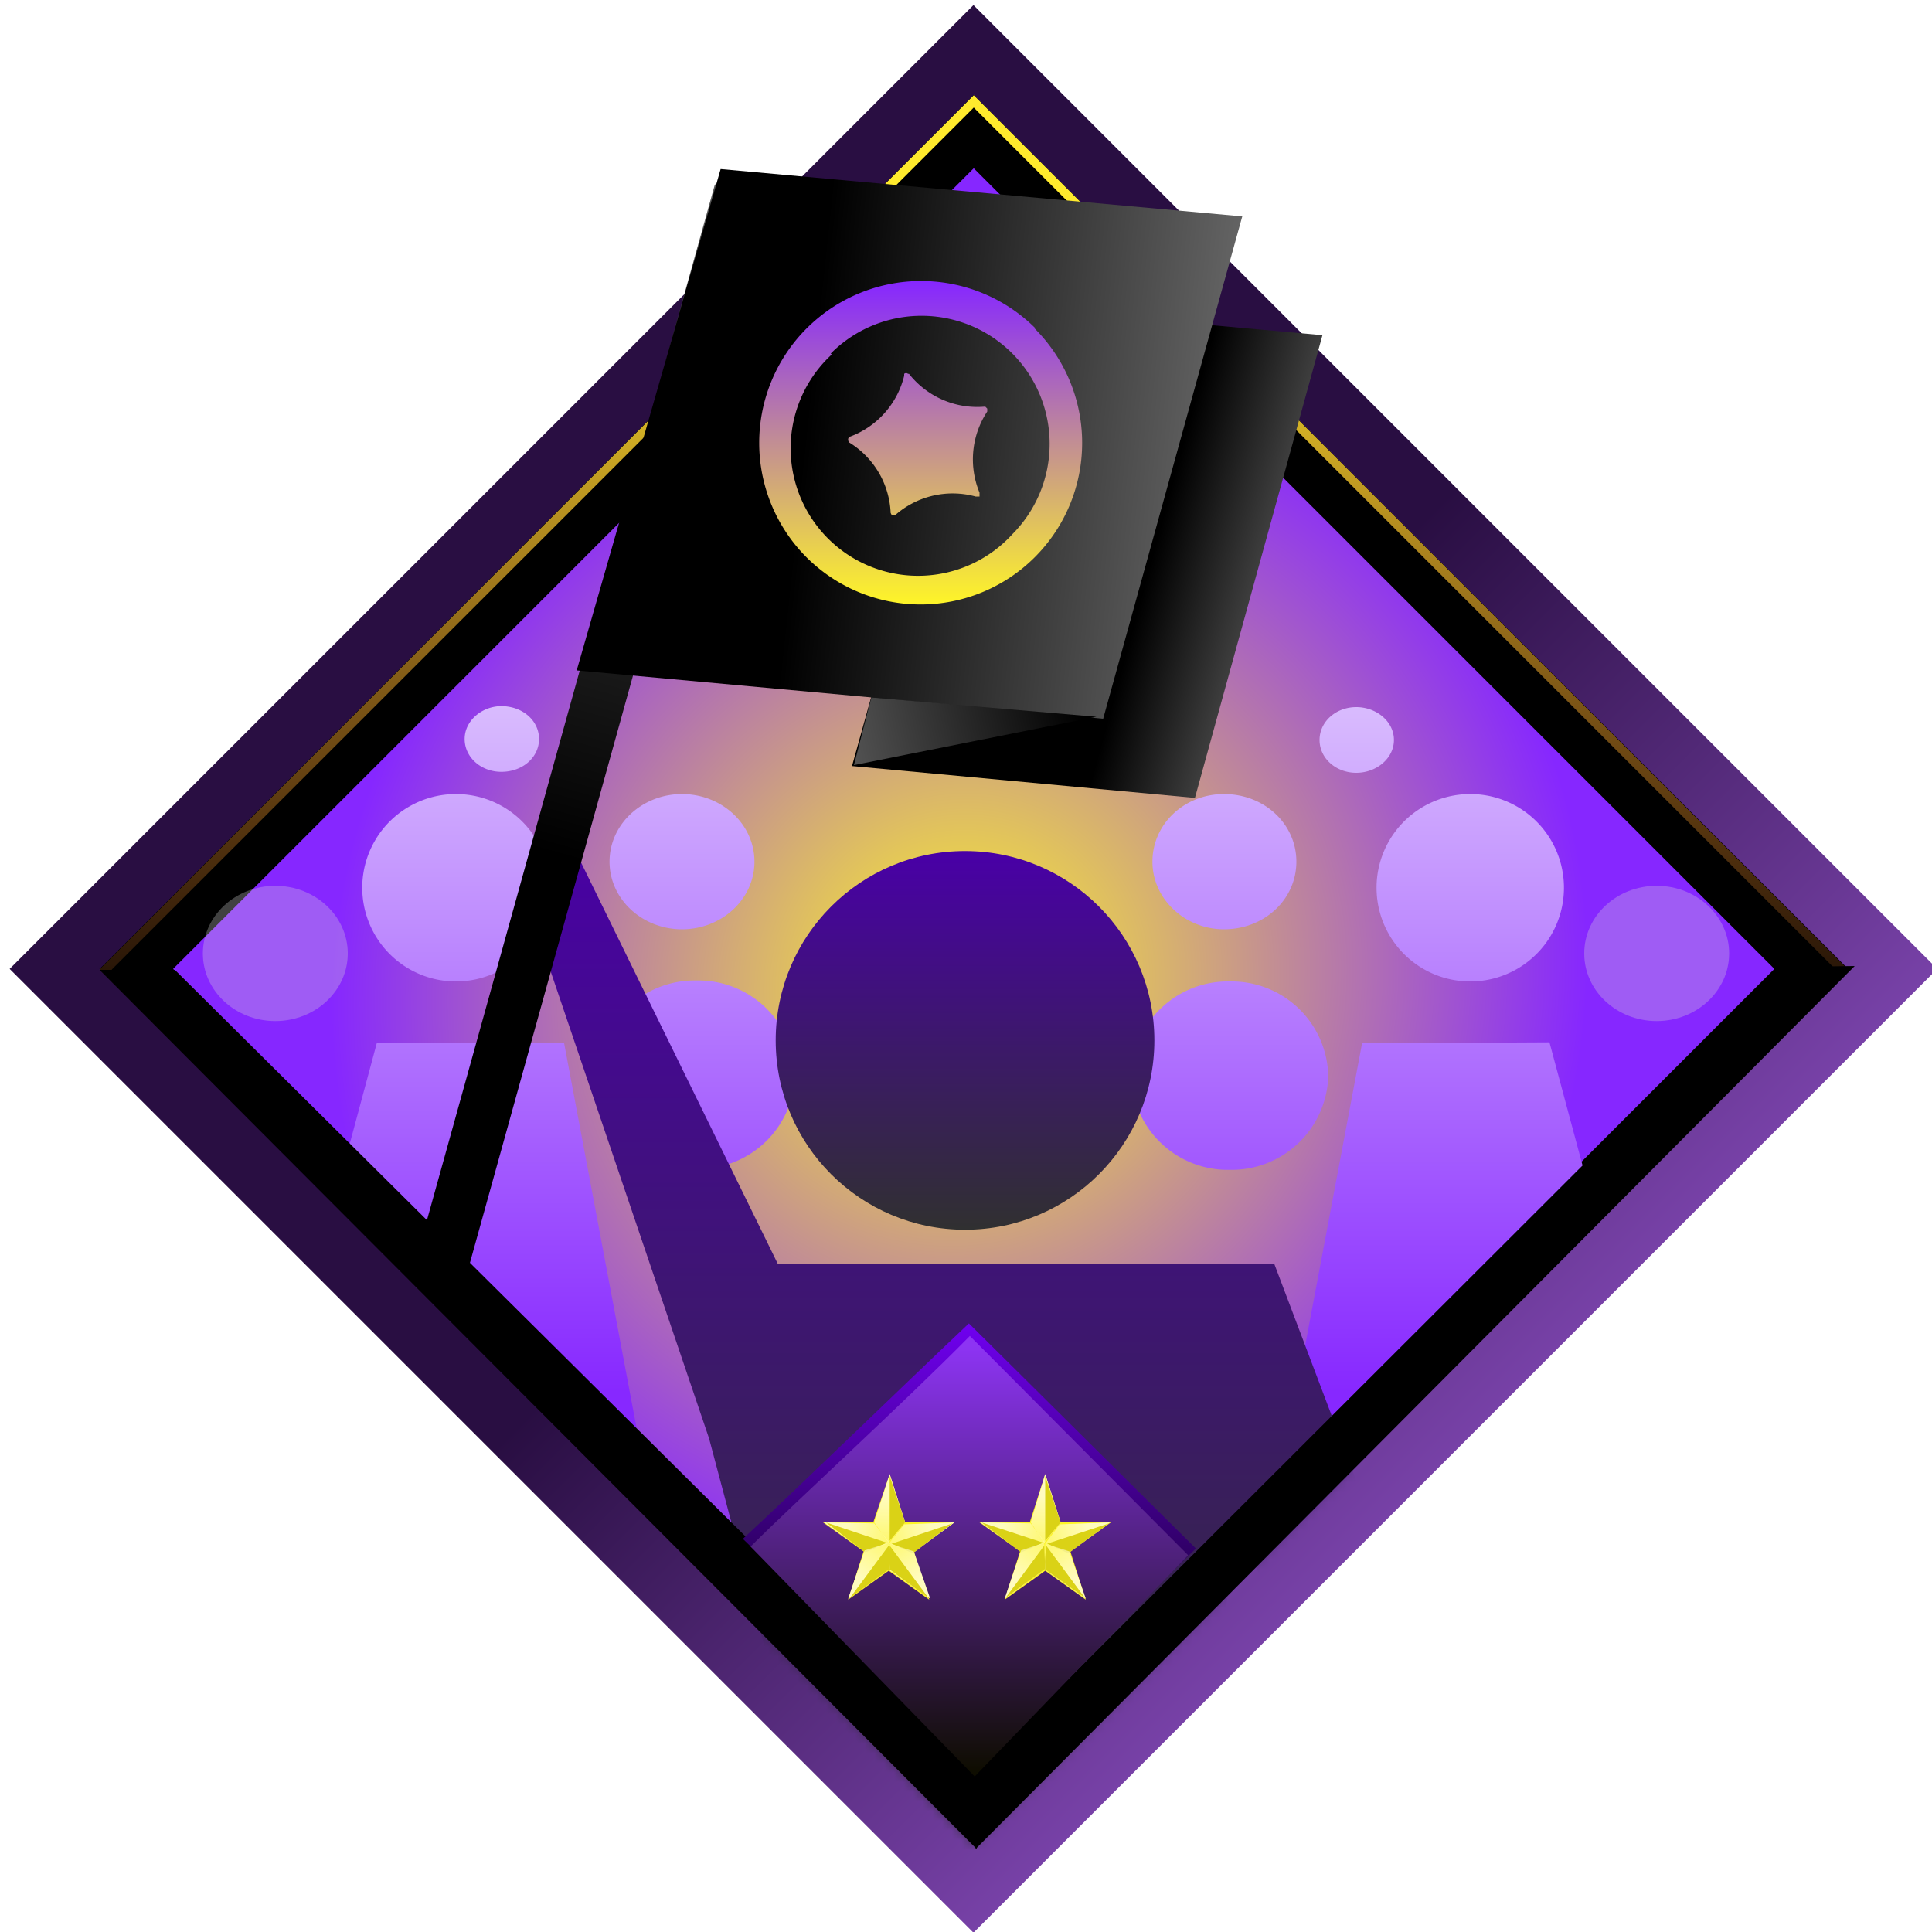
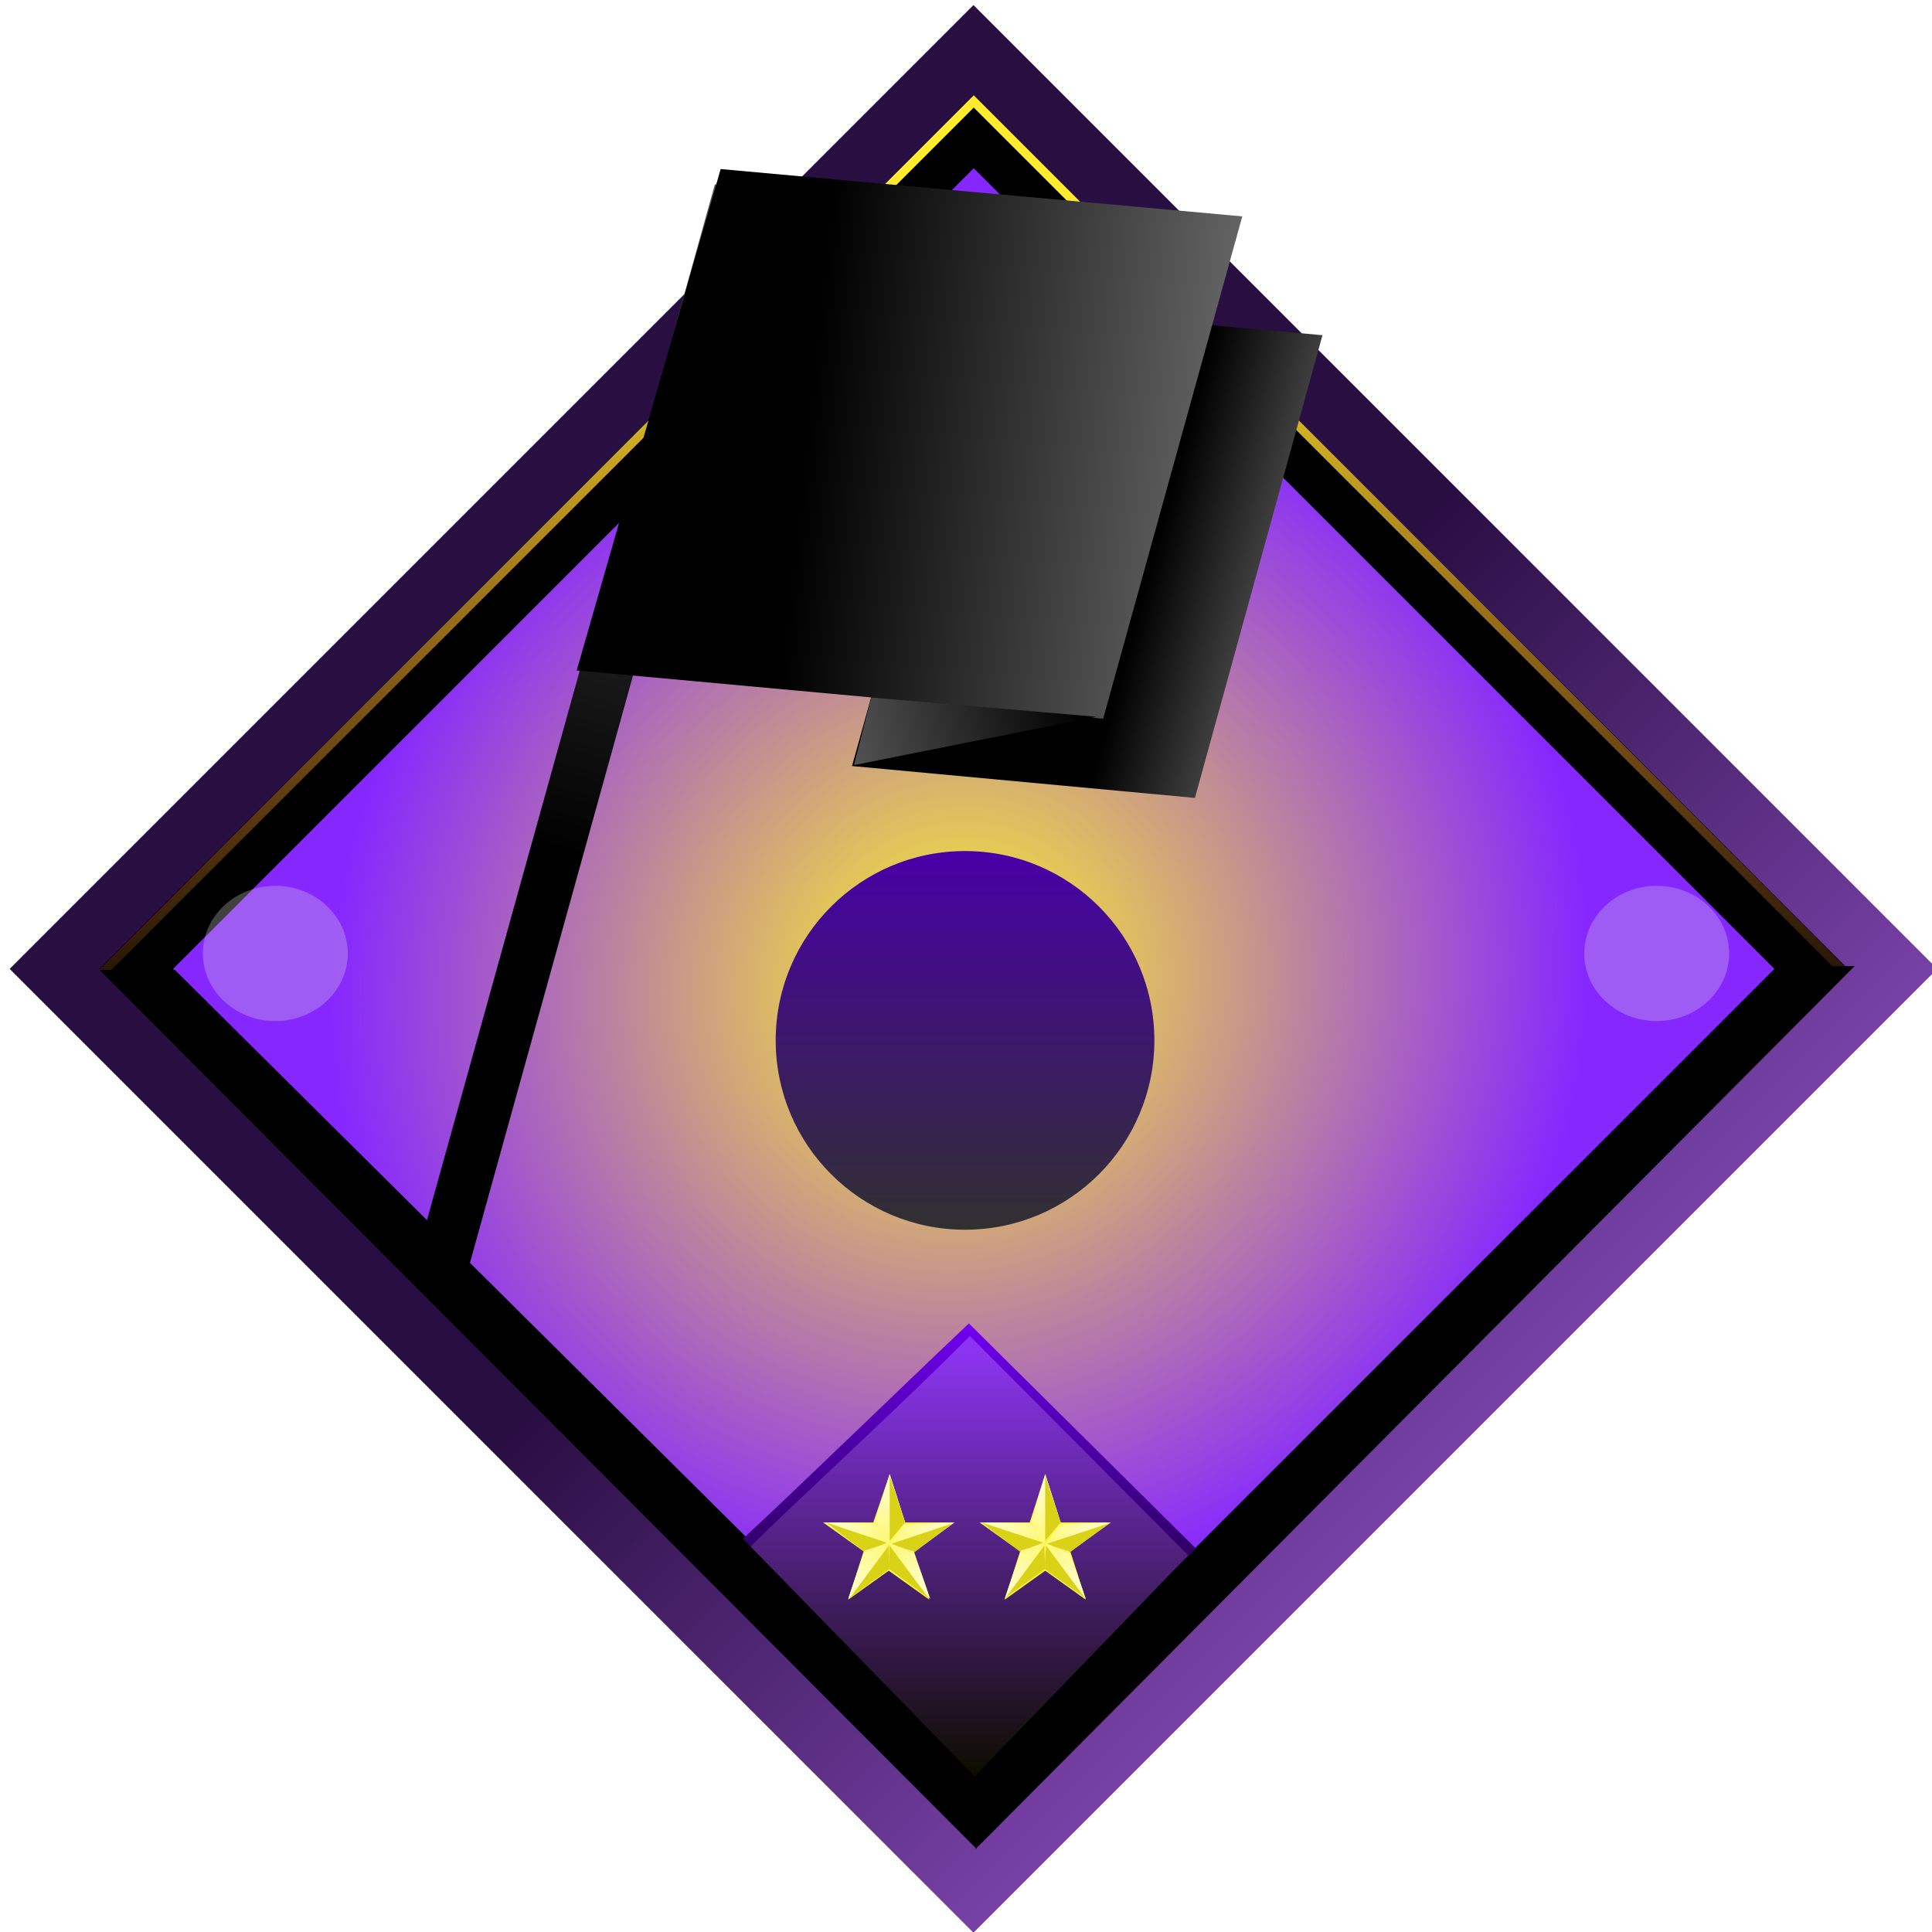
<svg xmlns="http://www.w3.org/2000/svg" fill="none" height="200" viewBox="0 0 200 200" width="200">
  <g clip-path="url(#a)">
    <path transform="rotate(-45 1 100.3)" fill="url(#b)" d="M1 100.3h141.1v141.1H1z" />
    <path transform="rotate(-45 10.3 100.3)" fill="url(#c)" d="M10.3 100.3h128v128h-128z" />
    <path stroke="#000" stroke-width="5.4" d="m14.1 100.3 86.7-86.7 86.7 86.7-86.7 86.7z" />
    <mask id="d" style="mask-type:alpha" maskUnits="userSpaceOnUse" x="10" y="9" width="182" height="182">
-       <path d="m10.3 100.3 10.4-58 80.1-32.6 79.3 32.6 11.3 58-90.6 90.5z" fill="#000" />
-     </mask>
+       </mask>
    <g mask="url(#d)">
      <path fill-rule="evenodd" clip-rule="evenodd" d="M140.4 80c-2.1 0-3.8-1.5-3.8-3.4s1.7-3.4 3.8-3.4c2.1 0 3.9 1.5 3.9 3.4s-1.8 3.4-3.9 3.4m-93.2 21.6a9.7 9.7 0 1 1 0-19.4 9.7 9.7 0 0 1 0 19.4m105 0a9.7 9.7 0 1 0 0-19.4 9.7 9.7 0 0 0 0 19.4M141 108l-8 42.5 18-13 13.7-13.6-4.3-16zm-74.6 42.5-8-42.5H39l-4.3 16 13.7 13.6zm71.1-39.1a10 10 0 0 1-10.2 9.7 10 10 0 0 1-10.2-9.7 10 10 0 0 1 10.2-9.8 10 10 0 0 1 10.2 9.8M72.1 121a10 10 0 0 1-10.2-9.7 10 10 0 0 1 10.2-9.8 10 10 0 0 1 10.2 9.8A10 10 0 0 1 72 121m-8.9-31.8c0 3.9 3.4 7 7.5 7s7.5-3.1 7.5-7-3.4-7-7.5-7-7.5 3.1-7.5 7m-15-12.7c0 1.9 1.7 3.4 3.8 3.4 2.2 0 3.9-1.5 3.9-3.4s-1.7-3.4-3.9-3.4c-2 0-3.8 1.5-3.8 3.4m78.6 19.7c-4 0-7.4-3.1-7.4-7s3.3-7 7.4-7c4.2 0 7.5 3.1 7.5 7s-3.3 7-7.5 7" fill="url(#e)" />
      <path d="m54 91.7 4-6.8 22.5 45.9h51.4l24.4 64.5h-10.4L128 158l-4.6 36h-38l-12-45.1z" fill="url(#f)" />
    </g>
    <ellipse opacity=".3" cx="7.5" cy="7" rx="7.5" ry="7" transform="matrix(-1 0 0 1 179 91.7)" fill="#D9D9D9" />
    <ellipse opacity=".3" cx="7.5" cy="7" rx="7.5" ry="7" transform="matrix(-1 0 0 1 36 91.7)" fill="#D9D9D9" />
    <path transform="rotate(-45 11 100.3)" stroke="url(#g)" stroke-width=".9" d="M10.9 100.3H138v127.1H10.9z" />
    <circle cx="99.9" cy="107.7" r="19.6" fill="url(#h)" />
    <path d="m101.5 31.5 35.4 3.2-13.2 47.9-35.5-3.3z" fill="url(#i)" />
    <path d="M42.7 131.7 74 19.1l5.7-.2-32.6 117.4z" fill="url(#j)" />
    <path d="m74.6 17.5 54 4.9-14.4 52-54.5-5z" fill="url(#k)" />
-     <path d="M94.1 38.7a9 9 0 0 0 7.8 3.4h.1l.2.2v.3a9 9 0 0 0-.8 8.4v.4h-.4a9 9 0 0 0-8.3 1.9h-.4l-.1-.2a9 9 0 0 0-4.3-7.3l-.1-.2v-.1a.3.3 0 0 1 .2-.3 9 9 0 0 0 5.6-6.3v-.2a.3.3 0 0 1 .4 0zm-8-2a13.2 13.2 0 1 0 18.7 18.6A13.2 13.2 0 0 0 86 36.6m21.1-2.6a16.7 16.7 0 1 1-23.6 23.7A16.7 16.7 0 0 1 107.2 34" fill="url(#l)" />
    <path d="m90.2 72.2-1.8 7 25.1-5z" fill="url(#m)" />
    <path d="m10.3 100.4 90.8 91v-8.6l-83-82.4z" fill="#000" />
    <path d="m192 100-91 91.4v-8l83.4-83.3z" fill="#000" />
    <path d="M123.8 160.3 100.3 137c-7.4 7-18.4 17.7-23.4 22.3l24 23.3z" fill="url(#n)" />
    <path d="m123 161-22.6-22.7c-6.9 7-18.1 17.2-22.7 21.8l23.2 23.8z" fill="url(#o)" />
    <g filter="url(#p)">
      <path d="m108.4 153.2 1.6 5h5.2l-4.2 3 1.6 5-4.2-3-4.2 3 1.6-5-4.2-3h5.2z" fill="#FDF427" />
      <path d="m108.3 160.3-1.4-2.1 1.5-5 1.6 5z" fill="url(#q)" />
      <path d="M108.4 153.4v6.7l1.6-1.9z" fill="#DAD216" />
      <path d="m108.4 160.4 1.5-2 5.2-.2-4.2 3.1z" fill="url(#r)" />
      <path d="m115 158.3-6.4 2.1 2.2 1z" fill="#DAD216" />
      <path d="m108.4 160.3-1.5-2-5.2-.1 4.2 3z" fill="url(#s)" />
      <path d="m101.8 158.2 6.4 2.1-2.3 1z" fill="#DAD216" />
      <path d="m108.4 160.4 2.5.8 1.7 4.9-4.2-3z" fill="url(#t)" />
      <path d="m112.5 166-4-5.4-.2 2.4z" fill="#DAD216" />
      <path d="m108.3 160.3-2.4.8-1.7 5 4.2-3.1z" fill="url(#u)" />
      <path d="m104.3 166 4-5.4.1 2.4z" fill="#DAD216" />
    </g>
    <g filter="url(#v)">
      <path d="m92.3 153.2 1.6 5H99l-4.2 3 1.6 5-4.2-3-4.2 3 1.6-5-4.2-3h5.2z" fill="#FDF427" />
      <path d="m92.2 160.3-1.5-2.1 1.6-5 1.6 5z" fill="url(#w)" />
      <path d="M92.3 153.4v6.7l1.6-1.9z" fill="#DAD216" />
      <path d="m92.2 160.4 1.6-2 5.2-.2-4.2 3.1z" fill="url(#x)" />
      <path d="m98.8 158.3-6.3 2.1 2.2 1z" fill="#DAD216" />
      <path d="m92.3 160.3-1.6-2-5.2-.1 4.3 3z" fill="url(#y)" />
      <path d="m85.7 158.2 6.3 2.1-2.2 1z" fill="#DAD216" />
      <path d="m92.3 160.4 2.5.8 1.7 4.9-4.3-3z" fill="url(#z)" />
      <path d="m96.3 166-4-5.4-.1 2.4z" fill="#DAD216" />
      <path d="m92.2 160.3-2.5.8-1.7 5 4.3-3.1z" fill="url(#A)" />
      <path d="m88.2 166 4-5.4.1 2.4z" fill="#DAD216" />
    </g>
  </g>
  <defs>
    <linearGradient id="b" x1="71.6" y1="100.3" x2="71.6" y2="241.4" gradientUnits="userSpaceOnUse">
      <stop offset=".5" stop-color="#290E42" />
      <stop offset="1" stop-color="#7741A7" />
    </linearGradient>
    <linearGradient id="e" x1="99.7" y1="49.6" x2="99.7" y2="144.1" gradientUnits="userSpaceOnUse">
      <stop stop-color="#F4ECFD" />
      <stop offset="1" stop-color="#8728FF" />
    </linearGradient>
    <linearGradient id="f" x1="103.4" y1="84.9" x2="103.4" y2="195.3" gradientUnits="userSpaceOnUse">
      <stop stop-color="#4900A7" />
      <stop offset="1" stop-color="#303030" />
    </linearGradient>
    <linearGradient id="g" x1="136.6" y1="94.7" x2="61" y2="170.2" gradientUnits="userSpaceOnUse">
      <stop offset=".2" stop-color="#FFEA2D" />
      <stop offset="1" stop-color="#FF782D" stop-opacity="0" />
    </linearGradient>
    <linearGradient id="h" x1="99.2" y1="88.1" x2="99.2" y2="127.4" gradientUnits="userSpaceOnUse">
      <stop stop-color="#4900A7" />
      <stop offset="1" stop-color="#303030" />
    </linearGradient>
    <linearGradient id="i" x1="137" y1="62" x2="119.4" y2="57.2" gradientUnits="userSpaceOnUse">
      <stop offset=".3" stop-color="#484848" />
      <stop offset="1" />
    </linearGradient>
    <linearGradient id="j" x1="77" y1="18.2" x2="44.6" y2="135.5" gradientUnits="userSpaceOnUse">
      <stop stop-color="#595959" />
      <stop offset=".6" />
    </linearGradient>
    <linearGradient id="k" x1="131.5" y1="54.1" x2="82.9" y2="48.9" gradientUnits="userSpaceOnUse">
      <stop stop-color="#727272" />
      <stop offset="1" />
    </linearGradient>
    <linearGradient id="l" x1="94.8" y1="29.2" x2="94.8" y2="62.7" gradientUnits="userSpaceOnUse">
      <stop stop-color="#8627FF" />
      <stop offset="1" stop-color="#FFF627" />
    </linearGradient>
    <linearGradient id="m" x1="111.5" y1="71.8" x2="84.1" y2="77.6" gradientUnits="userSpaceOnUse">
      <stop />
      <stop offset="1" stop-color="#5F5F5F" />
    </linearGradient>
    <linearGradient id="n" x1="100.3" y1="137" x2="100.3" y2="182.6" gradientUnits="userSpaceOnUse">
      <stop stop-color="#7000F1" />
      <stop offset=".9" />
      <stop offset="1" />
    </linearGradient>
    <linearGradient id="o" x1="99.2" y1="139.3" x2="99.2" y2="183.4" gradientUnits="userSpaceOnUse">
      <stop stop-color="#8D34F3" />
      <stop offset="1" stop-color="#0E0D00" />
    </linearGradient>
    <linearGradient id="q" x1="108.4" y1="153.2" x2="108.4" y2="164.6" gradientUnits="userSpaceOnUse">
      <stop offset=".2" stop-color="#FFFCBF" />
      <stop offset="1" stop-color="#FFFCBF" stop-opacity="0" />
    </linearGradient>
    <linearGradient id="r" x1="115.1" y1="158.3" x2="104.2" y2="161.8" gradientUnits="userSpaceOnUse">
      <stop offset=".2" stop-color="#FFFCBF" />
      <stop offset="1" stop-color="#FFFCBF" stop-opacity="0" />
    </linearGradient>
    <linearGradient id="s" x1="101.7" y1="158.2" x2="112.5" y2="161.8" gradientUnits="userSpaceOnUse">
      <stop offset=".2" stop-color="#FFFCBF" />
      <stop offset="1" stop-color="#FFFCBF" stop-opacity="0" />
    </linearGradient>
    <linearGradient id="t" x1="112.6" y1="166.1" x2="105.8" y2="156.9" gradientUnits="userSpaceOnUse">
      <stop offset=".2" stop-color="#FFFCBF" />
      <stop offset="1" stop-color="#FFFCBF" stop-opacity="0" />
    </linearGradient>
    <linearGradient id="u" x1="104.2" y1="166" x2="111" y2="156.9" gradientUnits="userSpaceOnUse">
      <stop offset=".2" stop-color="#FFFCBF" />
      <stop offset="1" stop-color="#FFFCBF" stop-opacity="0" />
    </linearGradient>
    <linearGradient id="w" x1="92.3" y1="153.2" x2="92.3" y2="164.6" gradientUnits="userSpaceOnUse">
      <stop offset=".2" stop-color="#FFFCBF" />
      <stop offset="1" stop-color="#FFFCBF" stop-opacity="0" />
    </linearGradient>
    <linearGradient id="x" x1="99" y1="158.3" x2="88.1" y2="161.8" gradientUnits="userSpaceOnUse">
      <stop offset=".2" stop-color="#FFFCBF" />
      <stop offset="1" stop-color="#FFFCBF" stop-opacity="0" />
    </linearGradient>
    <linearGradient id="y" x1="85.5" y1="158.2" x2="96.4" y2="161.8" gradientUnits="userSpaceOnUse">
      <stop offset=".2" stop-color="#FFFCBF" />
      <stop offset="1" stop-color="#FFFCBF" stop-opacity="0" />
    </linearGradient>
    <linearGradient id="z" x1="96.4" y1="166.1" x2="89.6" y2="156.9" gradientUnits="userSpaceOnUse">
      <stop offset=".2" stop-color="#FFFCBF" />
      <stop offset="1" stop-color="#FFFCBF" stop-opacity="0" />
    </linearGradient>
    <linearGradient id="A" x1="88.1" y1="166" x2="94.9" y2="156.9" gradientUnits="userSpaceOnUse">
      <stop offset=".2" stop-color="#FFFCBF" />
      <stop offset="1" stop-color="#FFFCBF" stop-opacity="0" />
    </linearGradient>
    <filter id="p" x="90.9" y="143.3" width="35.1" height="34.4" filterUnits="userSpaceOnUse" color-interpolation-filters="sRGB">
      <feFlood flood-opacity="0" result="BackgroundImageFix" />
      <feColorMatrix in="SourceAlpha" values="0 0 0 0 0 0 0 0 0 0 0 0 0 0 0 0 0 0 127 0" result="hardAlpha" />
      <feOffset dy=".8" />
      <feGaussianBlur stdDeviation="5.4" />
      <feComposite in2="hardAlpha" operator="out" />
      <feColorMatrix values="0 0 0 0 0 0 0 0 0 0 0 0 0 0 0 0 0 0 0.65 0" />
      <feBlend in2="BackgroundImageFix" result="effect1_dropShadow_1858_142364" />
      <feBlend in="SourceGraphic" in2="effect1_dropShadow_1858_142364" result="shape" />
      <feColorMatrix in="SourceAlpha" values="0 0 0 0 0 0 0 0 0 0 0 0 0 0 0 0 0 0 127 0" result="hardAlpha" />
      <feOffset dx="-.2" dy="-1.4" />
      <feGaussianBlur stdDeviation=".4" />
      <feComposite in2="hardAlpha" operator="arithmetic" k2="-1" k3="1" />
      <feColorMatrix values="0 0 0 0 1 0 0 0 0 0.989 0 0 0 0 0.704 0 0 0 1 0" />
      <feBlend in2="shape" result="effect2_innerShadow_1858_142364" />
    </filter>
    <filter id="v" x="74.7" y="143.3" width="35.1" height="34.4" filterUnits="userSpaceOnUse" color-interpolation-filters="sRGB">
      <feFlood flood-opacity="0" result="BackgroundImageFix" />
      <feColorMatrix in="SourceAlpha" values="0 0 0 0 0 0 0 0 0 0 0 0 0 0 0 0 0 0 127 0" result="hardAlpha" />
      <feOffset dy=".8" />
      <feGaussianBlur stdDeviation="5.4" />
      <feComposite in2="hardAlpha" operator="out" />
      <feColorMatrix values="0 0 0 0 0 0 0 0 0 0 0 0 0 0 0 0 0 0 0.65 0" />
      <feBlend in2="BackgroundImageFix" result="effect1_dropShadow_1858_142364" />
      <feBlend in="SourceGraphic" in2="effect1_dropShadow_1858_142364" result="shape" />
      <feColorMatrix in="SourceAlpha" values="0 0 0 0 0 0 0 0 0 0 0 0 0 0 0 0 0 0 127 0" result="hardAlpha" />
      <feOffset dx="-.2" dy="-1.4" />
      <feGaussianBlur stdDeviation=".4" />
      <feComposite in2="hardAlpha" operator="arithmetic" k2="-1" k3="1" />
      <feColorMatrix values="0 0 0 0 1 0 0 0 0 0.989 0 0 0 0 0.704 0 0 0 1 0" />
      <feBlend in2="shape" result="effect2_innerShadow_1858_142364" />
    </filter>
    <radialGradient id="c" cx="0" cy="0" r="1" gradientUnits="userSpaceOnUse" gradientTransform="matrix(0 64.022 -66.148 0 72.2 164.3)">
      <stop stop-color="#FFF627" />
      <stop offset="1" stop-color="#8627FF" />
    </radialGradient>
    <clipPath id="a">
      <path fill="#fff" d="M0 0h200v200H0z" />
    </clipPath>
  </defs>
</svg>